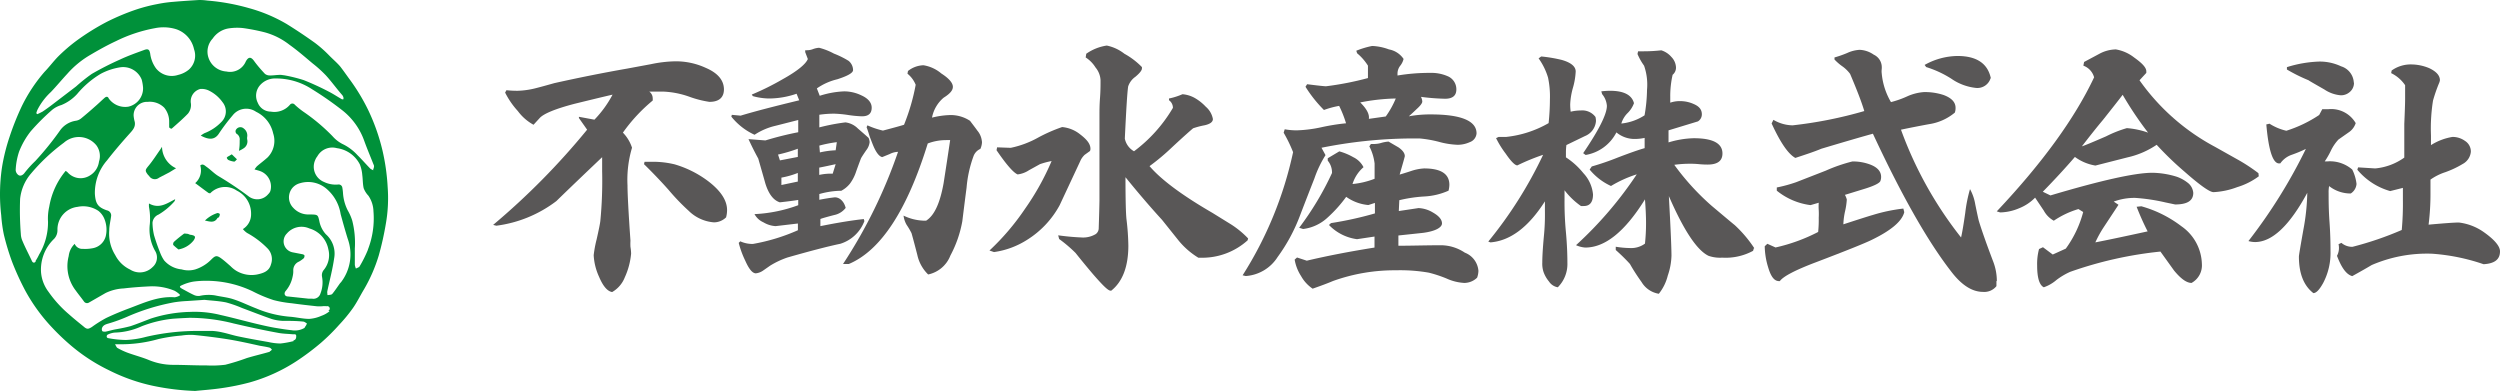
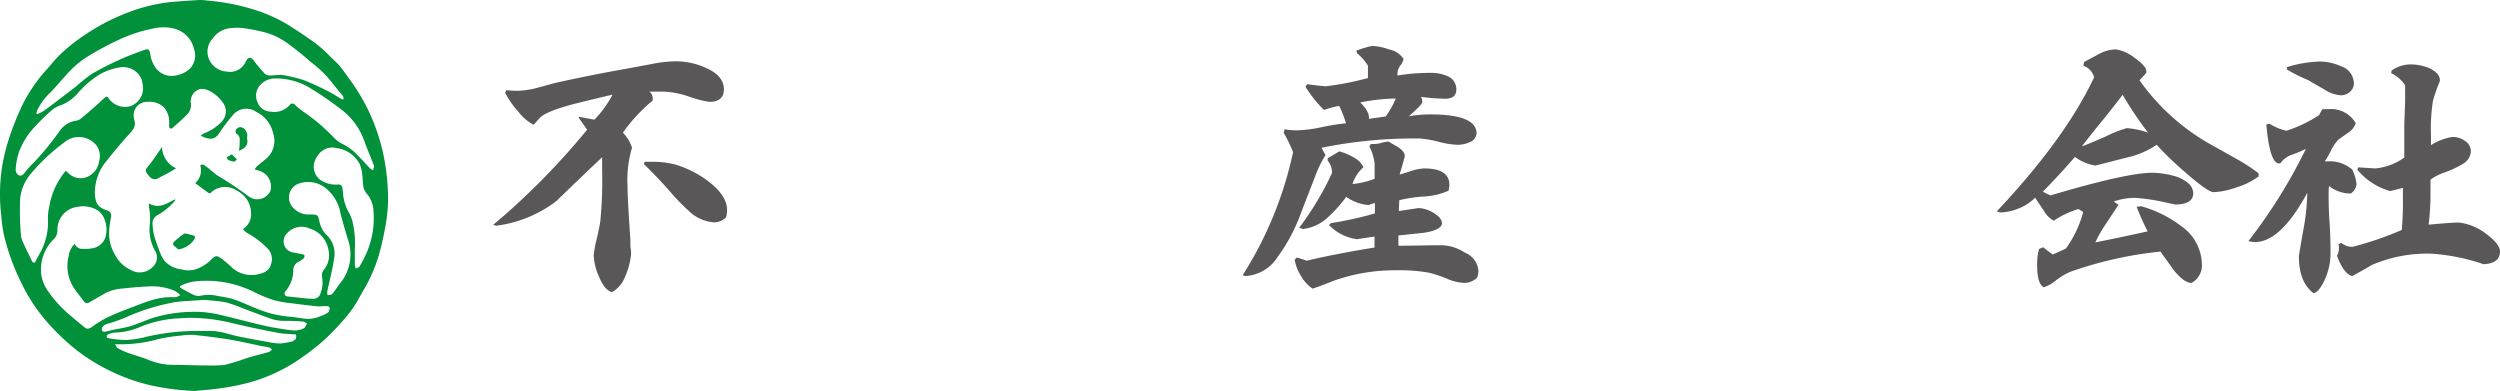
<svg xmlns="http://www.w3.org/2000/svg" viewBox="0 0 304.58 47.67">
  <defs>
    <style>.cls-1{fill:#595757;}.cls-2{fill:#00913a;}</style>
  </defs>
  <g id="レイヤー_2" data-name="レイヤー 2">
    <g id="レイヤー_1-2" data-name="レイヤー 1">
      <path class="cls-1" d="M88.2,10.87c0,1-.59,1.54-1.77,1.54A12.41,12.41,0,0,1,84,11.79a10.76,10.76,0,0,0-3.17-.63c-.45,0-1,0-1.73,0a1,1,0,0,1,.42.8,1.41,1.41,0,0,1,0,.29,20.1,20.1,0,0,0-3.63,3.91A4.69,4.69,0,0,1,77,18a13.71,13.71,0,0,0-.55,4.59q0,1.55.36,6.74a6.26,6.26,0,0,0,0,.75,5.56,5.56,0,0,1,.08.82,8.85,8.85,0,0,1-.77,2.89,3.54,3.54,0,0,1-1.54,1.79c-.58-.09-1.11-.71-1.6-1.87a7.17,7.17,0,0,1-.65-2.62,14.24,14.24,0,0,1,.36-1.93c.26-1.15.41-1.9.45-2.24a51.07,51.07,0,0,0,.22-6.06V19.15c-1.85,1.76-3.71,3.53-5.58,5.35a15.32,15.32,0,0,1-7.31,3l-.39-.1a87.2,87.2,0,0,0,11.45-11.6l-1-1.42v-.15l1.89.35a13.27,13.27,0,0,0,2.21-3.05c-1.55.36-3.1.74-4.65,1.12-2.28.6-3.68,1.17-4.2,1.7L65,15.2a5.89,5.89,0,0,1-1.91-1.67,9.91,9.91,0,0,1-1.55-2.25l.16-.29a12.73,12.73,0,0,0,1.35.07,9.92,9.92,0,0,0,2.24-.32c.75-.19,1.49-.4,2.24-.61q4.47-1,8.86-1.77l2.91-.54a15.43,15.43,0,0,1,3-.35,8.69,8.69,0,0,1,3.69.8C87.43,8.89,88.18,9.75,88.2,10.87Zm.38,14.72a3.35,3.35,0,0,1-.12.89,2.12,2.12,0,0,1-1.48.61,4.92,4.92,0,0,1-3.08-1.41,26.62,26.62,0,0,1-2.44-2.54q-1.33-1.5-3-3.14l.07-.29h.93a11.14,11.14,0,0,1,2.76.32,12.77,12.77,0,0,1,4,2C87.79,23.21,88.58,24.4,88.58,25.59Z" />
-       <path class="cls-1" d="M106.2,13.12c0,.7-.39,1.05-1.18,1.05a13.61,13.61,0,0,1-1.69-.16,13.64,13.64,0,0,0-1.68-.16,12.51,12.51,0,0,0-1.83.13v1.54a24.77,24.77,0,0,1,3.18-.61,2.58,2.58,0,0,1,1.51.74c.44.38.88.76,1.31,1.15a1.53,1.53,0,0,1,.13.51,1.94,1.94,0,0,1-.42,1c-.39.57-.6.9-.64,1s-.26.68-.58,1.57a5.16,5.16,0,0,1-.75,1.48,3.33,3.33,0,0,1-1.08.89,1.71,1.71,0,0,0-.32,0,10.31,10.31,0,0,0-2.34.39v.7c.6-.12,1.2-.22,1.8-.29s1.2.43,1.41,1.28a2.36,2.36,0,0,1-1.41.87c-1,.26-1.54.42-1.67.48v.87c2.09-.42,3.86-.71,5.29-.86l.07.25a4.59,4.59,0,0,1-2.93,2.76q-2.17.45-6.44,1.67a10.37,10.37,0,0,0-2.12,1l-.83.58a1.91,1.91,0,0,1-.9.35c-.41,0-.83-.5-1.28-1.51A11.43,11.43,0,0,1,90,29.59l.19-.19a3.55,3.55,0,0,0,1.54.32,23.51,23.51,0,0,0,5.48-1.67v-.82l-2.72.32A3.26,3.26,0,0,1,93,27.08a2.23,2.23,0,0,1-1.08-1h.13A17.7,17.7,0,0,0,97.25,25v-.64c-.49.08-1.24.18-2.24.29-.77-.24-1.36-1-1.76-2.28-.28-1-.57-2-.87-3.05-.28-.51-.7-1.3-1.19-2.37l2.06.16a38.93,38.93,0,0,1,4-1V14.62l-2.79.71a7.8,7.8,0,0,0-2.53,1.09,7.73,7.73,0,0,1-2.83-2.21l.06-.22,1.07.1q2.37-.72,7.14-1.87l-.32-.8a10.46,10.46,0,0,1-3.33.58,7.52,7.52,0,0,1-2-.29l-.13-.19a31.89,31.89,0,0,0,3.75-1.86c1.8-1,2.83-1.85,3.08-2.47l-.32-.84V6.12h.16A2,2,0,0,0,99,6a2.67,2.67,0,0,1,.79-.18,7.83,7.83,0,0,1,1.81.71,10.91,10.91,0,0,1,1.78.88,1.46,1.46,0,0,1,.55,1.13c0,.34-.65.71-1.93,1.12a7.3,7.3,0,0,0-2.48,1.11l.35.9a11.08,11.08,0,0,1,3-.54,4.9,4.9,0,0,1,2.12.51C105.77,12,106.2,12.51,106.2,13.12Zm-9,6v-1a18.48,18.48,0,0,1-2.41.71l.23.71Zm0,3V21.07a10.35,10.35,0,0,1-2,.57v.9Zm4.75-4.8a15.43,15.43,0,0,0-2.13.42l.07.83a10.31,10.31,0,0,1,1.92-.26ZM101.81,20c-.67.15-1.32.29-2,.42v.89a6.47,6.47,0,0,1,1.64-.15Zm17.83-2.76a2.15,2.15,0,0,1-.2.9,1.55,1.55,0,0,0-.84.9,14.67,14.67,0,0,0-.84,3.82c-.18,1.36-.35,2.73-.52,4.1a14.06,14.06,0,0,1-1.45,4.17,3.73,3.73,0,0,1-2.71,2.31,4.7,4.7,0,0,1-1.32-2.38c-.42-1.64-.67-2.53-.71-2.66a8.69,8.69,0,0,0-.59-1,3,3,0,0,1-.38-1.13,6.07,6.07,0,0,0,2.37.61,2.54,2.54,0,0,0,.39,0c1-.64,1.68-2.12,2.12-4.56q.41-2.62.8-5.25a4.34,4.34,0,0,0-.51,0,6.24,6.24,0,0,0-2.22.41q-3.78,12.22-9.61,14.68h-.71a60.58,60.58,0,0,0,6.7-13.66,2.33,2.33,0,0,0-1,.26l-.93.38c-.4-.09-.8-.63-1.19-1.64-.59-1.5-.24-.7-.71-2l.1-.23a9.79,9.79,0,0,0,1.89.64c1.13-.3,2-.53,2.57-.71a25.15,25.15,0,0,0,1.42-4.87,3.35,3.35,0,0,0-1-1.35l.06-.33a3.18,3.18,0,0,1,1.89-.7,4.45,4.45,0,0,1,2.17,1c1,.64,1.41,1.19,1.41,1.63s-.37.85-1.12,1.32a4.18,4.18,0,0,0-1.42,2.43,10.23,10.23,0,0,1,2.13-.31,4.27,4.27,0,0,1,2.5.7c.29.39.6.78.89,1.19a2.36,2.36,0,0,1,.56,1.37Z" />
-       <path class="cls-1" d="M132.85,18.12a.55.55,0,0,1-.06.28l-.64.46a2.3,2.3,0,0,0-.55.79L129.1,25a11.34,11.34,0,0,1-4,4.24,10.08,10.08,0,0,1-4,1.47l-.55-.19a29.61,29.61,0,0,0,4.33-5.08,31.55,31.55,0,0,0,3.24-5.82,9.91,9.91,0,0,0-1.42.38l-1.34.74a3.17,3.17,0,0,1-1.38.51c-.51-.21-1.37-1.19-2.57-2.95l.07-.35,1.66.06a11.67,11.67,0,0,0,3.36-1.26,19.16,19.16,0,0,1,2.9-1.27,4.08,4.08,0,0,1,2.21.9C132.42,17,132.85,17.54,132.85,18.12ZM152,29.28a8.25,8.25,0,0,1-5.66,2.12H146a9.47,9.47,0,0,1-2.43-2.12l-2-2.5c-1-1.09-2.53-2.82-4.45-5.19,0,2.83.05,4.56.13,5.19a29.93,29.93,0,0,1,.22,3.14c0,2.56-.71,4.4-2.08,5.49h-.1c-.3,0-1-.71-2.12-2-.73-.86-1.44-1.72-2.13-2.59a16.71,16.71,0,0,0-2-1.7l-.12-.45c.93.13,1.88.22,2.83.26a3,3,0,0,0,1.76-.42.9.9,0,0,0,.35-.71c0-.17.05-1.29.09-3.34V14c0-.54,0-1.18.07-2.12s.06-1.67.06-2.13a2.62,2.62,0,0,0-.61-1.53A3.87,3.87,0,0,0,132.27,7l.07-.45a5.84,5.84,0,0,1,2.5-1,5.16,5.16,0,0,1,2.15,1,9.09,9.09,0,0,1,2.13,1.62.6.6,0,0,1,0,.19c0,.21-.27.56-.8,1a2.33,2.33,0,0,0-.87,1.16c-.11.66-.24,2.79-.41,6.37a2.29,2.29,0,0,0,1.12,1.54,17.9,17.9,0,0,0,4.74-5.29,1.14,1.14,0,0,0-.48-.93V12a8,8,0,0,0,1.64-.52,3.63,3.63,0,0,1,1.47.44A5.7,5.7,0,0,1,146.9,13a2.58,2.58,0,0,1,.87,1.5c0,.36-.34.61-1,.76a9.75,9.75,0,0,0-1.41.37c-.08.06-1,.85-2.65,2.39a26.74,26.74,0,0,1-2.66,2.22q2.13,2.49,7.67,5.7L150,27.35a11.16,11.16,0,0,1,2.06,1.7Z" />
      <path class="cls-1" d="M179.89,16.26a1.23,1.23,0,0,1-.83,1.06,3.57,3.57,0,0,1-1.47.32,9.77,9.77,0,0,1-2.28-.36,14.33,14.33,0,0,0-2.34-.41h-1.32A57.39,57.39,0,0,0,161,18l.49.9a13.61,13.61,0,0,0-1.35,2.83c-.62,1.58-1.22,3.12-1.8,4.64a21.2,21.2,0,0,1-2.69,4.95,5,5,0,0,1-3.88,2.31l-.38-.09a45.86,45.86,0,0,0,6.15-15,17.27,17.27,0,0,0-1.15-2.37l.13-.42a8,8,0,0,0,1.47.13,16.1,16.1,0,0,0,3-.38,26,26,0,0,1,3-.48,13.36,13.36,0,0,0-.84-2.12,10.76,10.76,0,0,0-1.85.5,15.82,15.82,0,0,1-2.25-2.83l.2-.31c1.32.17,2.12.25,2.3.25a36.81,36.81,0,0,0,5.11-1V8a6.35,6.35,0,0,0-1.32-1.51l-.1-.31a10.73,10.73,0,0,1,1.93-.58,6.57,6.57,0,0,1,2.05.42A2.74,2.74,0,0,1,171,7.18a2.09,2.09,0,0,1-.4.82,1.56,1.56,0,0,0-.34,1V9.2a23.49,23.49,0,0,1,4-.32,4.94,4.94,0,0,1,2.08.39,1.72,1.72,0,0,1,1.09,1.63c0,.75-.46,1.13-1.37,1.13a26.08,26.08,0,0,1-2.94-.23,1.43,1.43,0,0,1,.16.57c0,.2-.23.51-.71.94-.3.29-.61.58-.93.86a14.3,14.3,0,0,1,2.69-.23C178,13.94,179.9,14.72,179.89,16.26ZM180.12,33a2.66,2.66,0,0,1-.16.83,2.26,2.26,0,0,1-1.57.64,6,6,0,0,1-2.18-.55,15.61,15.61,0,0,0-2.13-.7,20.2,20.2,0,0,0-4-.29,22.17,22.17,0,0,0-7.69,1.31c-.56.24-1.38.55-2.47.93a4.52,4.52,0,0,1-1.41-1.54,5.34,5.34,0,0,1-.78-2l.29-.26,1.19.39c2.36-.56,5.11-1.1,8.25-1.6V28.82l-2.13.32a5.79,5.79,0,0,1-3.42-1.73l.25-.23A43.06,43.06,0,0,0,167.51,26V24.72l-.8.26a5.48,5.48,0,0,1-2.7-1,16.22,16.22,0,0,1-2.25,2.51,5.34,5.34,0,0,1-3,1.41l-.48-.15a36.25,36.25,0,0,0,4-6.67,2.24,2.24,0,0,0-.52-1.51l0-.29,1.41-.84a7.27,7.27,0,0,1,1.7.71,2.69,2.69,0,0,1,1.25,1.22,4.43,4.43,0,0,0-1.34,2.05,10,10,0,0,0,2.69-.64l0-1.86a6.12,6.12,0,0,0-.64-2.09l.19-.29h.23a3.15,3.15,0,0,0,1-.12,4.14,4.14,0,0,1,.92-.17l1.22.71c.51.36.76.71.76,1.06,0,.07-.21.81-.63,2.25.17-.05.66-.19,1.47-.46a5.94,5.94,0,0,1,1.51-.29c2.05,0,3.08.66,3.08,2a3.38,3.38,0,0,1-.1.71,8.29,8.29,0,0,1-3,.71,17.07,17.07,0,0,0-3,.45l-.06,1.32,2.4-.36a3.68,3.68,0,0,1,1.77.55c.7.4,1.09.84,1.09,1.32s-.77.95-2.31,1.15l-3,.32v1.25c1.57,0,3.33-.06,5.3-.06a5.28,5.28,0,0,1,2.79.9A2.59,2.59,0,0,1,180.12,33ZM170.05,12a24.22,24.22,0,0,0-4.33.48c.79.78,1.14,1.45,1.05,2l2.06-.29A10.85,10.85,0,0,0,170.05,12Z" />
-       <path class="cls-1" d="M194.44,14.75a2.14,2.14,0,0,1-1.35,1.83l-2.25,1.09a6.58,6.58,0,0,0-.06.9v.6a9.11,9.11,0,0,1,2.13,1.93,4.36,4.36,0,0,1,1.17,2.59c0,.92-.37,1.41-1.12,1.41a2.07,2.07,0,0,1-.35,0,9,9,0,0,1-2-1.92V24.3a38.57,38.57,0,0,0,.16,3.88c.16,1.69.19,3.05.19,3.88A4,4,0,0,1,189.79,35a1.59,1.59,0,0,1-1.07-.7,3.79,3.79,0,0,1-.67-1.17A3.2,3.2,0,0,1,187.9,32c0-.71.06-1.74.19-3.17a26.63,26.63,0,0,0,.13-3.15V24.53q-3,4.71-6.64,5l-.26-.1A51.18,51.18,0,0,0,188,18.86a25.9,25.9,0,0,0-3.14,1.29c-.28,0-.76-.47-1.41-1.42a11.59,11.59,0,0,1-1.18-1.9l.31-.15h.94A13.11,13.11,0,0,0,188.67,15a28.57,28.57,0,0,0,.16-2.92,11.05,11.05,0,0,0-.23-2.63,7.85,7.85,0,0,0-1.15-2.34l.32-.23a17.63,17.63,0,0,1,2.5.42c1.13.32,1.7.8,1.7,1.41a8.54,8.54,0,0,1-.34,2,8.69,8.69,0,0,0-.33,2,6.8,6.8,0,0,0,.06.9,5,5,0,0,1,1.22-.15,2,2,0,0,1,1.8.79A2.15,2.15,0,0,1,194.44,14.75Zm19.24,15.49-.1.32a7,7,0,0,1-3.75.83,4.3,4.3,0,0,1-1.67-.22q-2.11-1-4.84-7.28.31,5.61.32,7.24a8,8,0,0,1-.45,2.44,5.77,5.77,0,0,1-1.09,2.22A3,3,0,0,1,200,34.37c-.5-.7-1-1.46-1.42-2.21-.36-.4-.94-1-1.73-1.7v-.4a11.52,11.52,0,0,0,1.76.16,2.82,2.82,0,0,0,1.8-.54,23.26,23.26,0,0,0,.13-2.5c0-.88-.05-1.84-.13-2.89q-3.65,5.88-7.28,5.87a3.31,3.31,0,0,1-1.12-.29,46.52,46.52,0,0,0,7.4-8.63,14.55,14.55,0,0,0-3.14,1.42,7.26,7.26,0,0,1-2.6-2l.26-.38a32.64,32.64,0,0,0,3.2-1.1c1.47-.56,2.55-.94,3.24-1.13V16.8a5.65,5.65,0,0,1-1.16.13,3.45,3.45,0,0,1-2.28-.8,5.17,5.17,0,0,1-3.75,2.75l-.3-.22c1.92-2.83,2.89-4.75,2.89-5.77a2.49,2.49,0,0,0-.58-1.42l-.1-.34a9.43,9.43,0,0,1,1.06-.07c1.69,0,2.66.51,2.92,1.51a3.23,3.23,0,0,1-.78,1.21,3,3,0,0,0-.76,1.27,6.36,6.36,0,0,0,2.83-1,19.15,19.15,0,0,0,.3-3.11A7,7,0,0,0,200.3,8a7.09,7.09,0,0,1-.8-1.42l.07-.33h.7a19,19,0,0,0,2.13-.12,2.68,2.68,0,0,1,1.23.81,1.93,1.93,0,0,1,.56,1.3,1.12,1.12,0,0,1-.41.87,11.61,11.61,0,0,0-.29,2.69v.71a3.47,3.47,0,0,1,1.15-.19,4,4,0,0,1,1.7.35c.71.3,1,.71,1,1.26a1,1,0,0,1-.48.86l-3.58,1.09v1.47a11.4,11.4,0,0,1,3.07-.51c2.33,0,3.5.62,3.5,1.86q0,1.35-1.8,1.35A10.4,10.4,0,0,1,207,20a10.1,10.1,0,0,0-1.09-.05,13.8,13.8,0,0,0-1.93.13,30.21,30.21,0,0,0,4.56,5c1.82,1.53,2.75,2.31,2.79,2.33a15.12,15.12,0,0,1,2.4,2.83Z" />
-       <path class="cls-1" d="M232,25.85q-.41,1.66-4,3.39c-.79.39-3,1.28-6.73,2.7q-3.81,1.44-4.43,2.31h-.09c-.58,0-1-.53-1.35-1.74A9.13,9.13,0,0,1,215,30l.32-.3,1,.45a21.38,21.38,0,0,0,5.19-1.89,14.22,14.22,0,0,0,.07-1.73,8.87,8.87,0,0,0,0-.93,6.55,6.55,0,0,1,0-.9l-1,.29a8.16,8.16,0,0,1-4.11-1.76v-.39a17.36,17.36,0,0,0,2.35-.64l3.62-1.41a19.7,19.7,0,0,1,3.24-1.12,6,6,0,0,1,2.18.38c.88.34,1.32.84,1.32,1.51a1.34,1.34,0,0,1-.1.52c-.15.27-.82.59-2,.95l-2.31.71a2.35,2.35,0,0,1,.23.57,8.54,8.54,0,0,1-.21,1.42,8.55,8.55,0,0,0-.21,1.6c1.69-.55,2.9-.94,3.62-1.15a20.34,20.34,0,0,1,3.69-.77Zm11.23,8.37v.64a1.88,1.88,0,0,1-1.64.7q-2,0-3.91-2.53-4.29-5.54-9.5-16.74c-1.41.39-3.51,1-6.28,1.83-.88.37-1.93.71-3.17,1.12q-1.29-.7-2.89-4.2l.22-.44a4.73,4.73,0,0,0,2.34.67,51.28,51.28,0,0,0,8.73-1.74Q226.68,12,225.4,9a4.22,4.22,0,0,0-.9-.89,6.09,6.09,0,0,1-1-.86V7a13.35,13.35,0,0,0,1.54-.54,4.17,4.17,0,0,1,1.54-.39,3.25,3.25,0,0,1,1.7.59A1.68,1.68,0,0,1,229.25,8a2.17,2.17,0,0,1,0,.46,2,2,0,0,0,0,.44,8.37,8.37,0,0,0,1.13,3.54,11.79,11.79,0,0,0,2-.71,6,6,0,0,1,2-.51,7.27,7.27,0,0,1,2.4.35c1,.37,1.47.89,1.47,1.57a1.64,1.64,0,0,1-.09.58A6.37,6.37,0,0,1,235,15.13c-1.13.21-2.27.43-3.4.67a47,47,0,0,0,7.32,13.13c.13-.54.3-1.53.51-3a17.82,17.82,0,0,1,.58-2.89,5.87,5.87,0,0,1,.64,1.86c.26,1.27.41,1.95.45,2.06.33,1.08.91,2.74,1.77,5a6.64,6.64,0,0,1,.41,2.3Zm-.71-24.7a1.68,1.68,0,0,1-1.8,1.19,6.44,6.44,0,0,1-3-1.13,12.62,12.62,0,0,0-3.05-1.41l-.19-.26a8.39,8.39,0,0,1,4-1.09c2.32,0,3.69.9,4.07,2.72Z" />
      <path class="cls-1" d="M275.19,21.48a8.56,8.56,0,0,1-2.63,1.32,9.44,9.44,0,0,1-2.88.61c-.47,0-1.65-.84-3.54-2.5a38.75,38.75,0,0,1-3.39-3.27,10.32,10.32,0,0,1-3.54,1.53l-3.92,1a5.77,5.77,0,0,1-2.5-1.05q-1.72,2-3.91,4.24l.93.45q9.27-2.76,12.41-2.76a10.39,10.39,0,0,1,3,.49,4.56,4.56,0,0,1,1.28.7,1.72,1.72,0,0,1,.71,1.26c0,.94-.71,1.41-2.21,1.41l-1.19-.25a22.86,22.86,0,0,0-3.68-.55,7.24,7.24,0,0,0-2.61.45l.58.39-1.82,2.76a13.79,13.79,0,0,0-1,1.82c1.74-.34,3.85-.79,6.37-1.34a32.06,32.06,0,0,1-1.34-3l.57-.06a14.42,14.42,0,0,1,4.88,2.43,5.78,5.78,0,0,1,2.5,4.59A2.44,2.44,0,0,1,267,34.47c-.6,0-1.31-.51-2.13-1.51l-1.66-2.31a47.31,47.31,0,0,0-11,2.47,8.42,8.42,0,0,0-1.68,1A4.68,4.68,0,0,1,249,35c-.54-.27-.81-1.16-.81-2.66a7,7,0,0,1,.23-2l.48-.22,1.19.89,1.59-.72a13.37,13.37,0,0,0,2.12-4.46l-.58-.36a10.72,10.72,0,0,0-3,1.42A3.07,3.07,0,0,1,249,25.66l-1.06-1.58A5.58,5.58,0,0,1,246,25.37a6.16,6.16,0,0,1-2.32.51l-.41-.13q8.32-8.82,11.86-16.33A2.1,2.1,0,0,0,253.82,8l.09-.45,1.87-1a4.36,4.36,0,0,1,2-.53A4.93,4.93,0,0,1,260,7c1,.71,1.51,1.25,1.49,1.72v.16l-.83.9a26.5,26.5,0,0,0,9.2,8.11l2.69,1.51a21.11,21.11,0,0,1,2.6,1.7Zm-13.44-5.26a42.82,42.82,0,0,1-3.14-4.67c-.53.7-1.34,1.72-2.41,3.07-.59.7-1.45,1.77-2.56,3.21.36-.11,1.34-.52,2.95-1.22a14.32,14.32,0,0,1,2.53-1,10,10,0,0,1,2.64.57Z" />
      <path class="cls-1" d="M287.1,22.41a1.51,1.51,0,0,1-.7,1.16h-.19a4.21,4.21,0,0,1-2.45-.9,4.1,4.1,0,0,0-.06.86c0,.8,0,2,.11,3.54s.12,2.75.12,3.54a7.83,7.83,0,0,1-.9,3.88c-.45.81-.84,1.22-1.19,1.22-1.18-.92-1.76-2.4-1.76-4.46q0-.2.54-3.24a26.36,26.36,0,0,0,.48-4.52q-3.24,6-6.37,6a3.1,3.1,0,0,1-.8-.12,64,64,0,0,0,7-11.23,15.66,15.66,0,0,1-1.7.71,2.83,2.83,0,0,0-1.42,1.06h-.1c-.78.06-1.32-1.52-1.6-4.75l.39-.09a6.52,6.52,0,0,0,2.05.86,15.75,15.75,0,0,0,4-1.92l.38-.71h.77A3.45,3.45,0,0,1,287,15a2.16,2.16,0,0,1-.89,1.15L284.9,17a5.36,5.36,0,0,0-.9,1.31,10,10,0,0,1-.77,1.35h.35a4.15,4.15,0,0,1,3,1A5.25,5.25,0,0,1,287.1,22.41Zm-.31-12.34a1.43,1.43,0,0,1-.47,1.1,1.62,1.62,0,0,1-1.14.44,4.2,4.2,0,0,1-2-.71c-1.24-.71-1.88-1.07-1.92-1.12a20.26,20.26,0,0,1-2.64-1.31l0-.29a14.67,14.67,0,0,1,3.94-.68,6.1,6.1,0,0,1,2.66.58,2.19,2.19,0,0,1,1.55,2Zm17.79,20.55c0,1-.67,1.49-2,1.57a24.52,24.52,0,0,0-6.28-1.28,17,17,0,0,0-7.35,1.38q-.8.48-2.37,1.35c-.71-.19-1.3-1-1.86-2.47a2.06,2.06,0,0,0,.19-1.42l.35-.16a2,2,0,0,0,1.35.48,39.84,39.84,0,0,0,6-2.05,35.58,35.58,0,0,0,.14-3.72V22.89l-1.55.39a8.06,8.06,0,0,1-4-2.6l.09-.29,2.09.13a7.22,7.22,0,0,0,3.54-1.32V15.1c.06-1.41.1-2.46.1-3.07V10.38a4.32,4.32,0,0,0-1.7-1.47l.06-.32a4,4,0,0,1,2.44-.74,5.81,5.81,0,0,1,2.13.45c.87.41,1.31.9,1.31,1.48a1.51,1.51,0,0,1-.13.41,18.93,18.93,0,0,0-.71,2.06,21.48,21.48,0,0,0-.25,4.24v1.19a7,7,0,0,1,2.63-1,2.6,2.6,0,0,1,1.52.49,1.53,1.53,0,0,1,.71,1.31,1.88,1.88,0,0,1-1,1.5,11.69,11.69,0,0,1-2.12,1,6.75,6.75,0,0,0-1.8.9c0,.55,0,1.08,0,1.57a30.21,30.21,0,0,1-.23,3.92c1.9-.17,3.13-.26,3.69-.26a6.61,6.61,0,0,1,3.05,1.18C303.91,29.2,304.58,30,304.58,30.62Z" />
      <path class="cls-2" d="M47.23,22.79a25.65,25.65,0,0,0-.63-4.45,24.49,24.49,0,0,0-1.73-4.91,24.06,24.06,0,0,0-2.36-3.88c-.34-.47-.67-.94-1-1.37s-1-1-1.5-1.52a14.76,14.76,0,0,0-1.63-1.43c-1.13-.81-2.28-1.58-3.46-2.31A18.89,18.89,0,0,0,30.37,1,26.07,26.07,0,0,0,25.26.07a6.86,6.86,0,0,0-1-.07c-1,.06-2.08.13-3.11.22a16,16,0,0,0-1.95.27,20.12,20.12,0,0,0-2.54.65A27.71,27.71,0,0,0,13,2.67,29.16,29.16,0,0,0,9.39,4.91a20.54,20.54,0,0,0-2.33,2C6.48,7.51,6,8.16,5.42,8.76a19.22,19.22,0,0,0-2.76,4.17,33,33,0,0,0-1.52,3.82,23.25,23.25,0,0,0-.89,3.59A22.39,22.39,0,0,0,0,23.71a21.3,21.3,0,0,0,.15,2.52,16.81,16.81,0,0,0,.32,2.35,29.18,29.18,0,0,0,1,3.31,32.7,32.7,0,0,0,1.63,3.56,21.55,21.55,0,0,0,3.27,4.48A27.84,27.84,0,0,0,8.65,42.1a21.77,21.77,0,0,0,4.61,3A22.23,22.23,0,0,0,18.62,47a29.82,29.82,0,0,0,5.16.63c.85-.09,2.06-.17,3.27-.35a29.5,29.5,0,0,0,3.34-.68,20.66,20.66,0,0,0,5.72-2.59,30.21,30.21,0,0,0,3-2.25,24,24,0,0,0,2.21-2.19A18.72,18.72,0,0,0,43,37.53c.51-.73.9-1.54,1.36-2.3a19.05,19.05,0,0,0,1.78-4.09A35.74,35.74,0,0,0,47,27.31,18,18,0,0,0,47.23,22.79ZM25.91,4.7A2.9,2.9,0,0,1,27.8,3.47a6.85,6.85,0,0,1,1.81-.05,23.86,23.86,0,0,1,2.65.52,8.49,8.49,0,0,1,3,1.51c1,.71,1.89,1.49,2.82,2.27a15.13,15.13,0,0,1,1.63,1.47c.7.77,1.32,1.64,2,2.41a.91.91,0,0,1,.13.26.88.88,0,0,1,0,.23.31.31,0,0,1-.19,0c-.55-.31-1.08-.67-1.64-.95A31.66,31.66,0,0,0,37,9.76a18.45,18.45,0,0,0-2.33-.58l-.45-.06c-.54,0-1,.09-1.38.07A.92.92,0,0,1,32.28,9c-.47-.5-.91-1-1.33-1.58s-.72-.44-1,.06a2.08,2.08,0,0,1-2.37,1.23A2.45,2.45,0,0,1,25.39,7,2.32,2.32,0,0,1,25.91,4.7ZM24.4,10.84a2,2,0,0,1,1.08.21,4.46,4.46,0,0,1,1.64,1.41A1.78,1.78,0,0,1,27,14.83a5.62,5.62,0,0,1-2.1,1.4,4.17,4.17,0,0,0-.44.29c.91.49,1.64.58,2.18-.2a23.41,23.41,0,0,1,1.7-2.26,2.1,2.1,0,0,1,2.86-.44,3.82,3.82,0,0,1,2.08,2.63,2.87,2.87,0,0,1-.68,2.93c-.42.38-.87.71-1.3,1.08a3.8,3.8,0,0,0-.29.38c.29.09.52.14.75.23a2,2,0,0,1,1.18,2.4,1,1,0,0,1-.25.37,1.73,1.73,0,0,1-2.44.25h0a41.37,41.37,0,0,0-3.58-2.4c-.54-.31-1-.81-1.5-1.16-.22-.15-.45-.44-.77-.17a2.07,2.07,0,0,1-.62,2.15c.55.4,1.09.82,1.64,1.21.05,0,.19.07.22,0a2.52,2.52,0,0,1,3.22-.29,3.1,3.1,0,0,1,1.73,2.84,2.1,2.1,0,0,1-1,1.84,2.52,2.52,0,0,0,.51.47,10.49,10.49,0,0,1,2.45,1.84,1.87,1.87,0,0,1,.46,2c-.22.82-.92,1.06-1.68,1.22A3.61,3.61,0,0,1,28.8,33a3.73,3.73,0,0,1-.72-.58c-.37-.32-.72-.64-1.1-.92-.56-.41-.74-.38-1.23.11a4.79,4.79,0,0,1-1.95,1.21,3,3,0,0,1-1.68,0A3.23,3.23,0,0,1,20,31.73a4.49,4.49,0,0,1-.51-1c-.27-.67-.51-1.36-.72-2.06a7.12,7.12,0,0,1-.19-1.53,1.18,1.18,0,0,1,.74-1,8,8,0,0,0,1.9-1.57.53.53,0,0,0,.12-.3c-1,.51-1.95,1.22-3.19.52a2.94,2.94,0,0,0,0,.42,7.54,7.54,0,0,1,.1,2.12,5.34,5.34,0,0,0,.63,3.21,1.54,1.54,0,0,1-.29,2,2.19,2.19,0,0,1-2.74.3,3.91,3.91,0,0,1-1.81-1.76,4.93,4.93,0,0,1-.73-3c0-.58.15-1.14.22-1.7a.63.63,0,0,0-.5-.75h0c-1.09-.37-1.39-.81-1.47-2a6,6,0,0,1,1.48-4.09c.86-1.11,1.78-2.18,2.72-3.23.39-.43.77-.82.66-1.45a3.91,3.91,0,0,1-.14-.76A1.63,1.63,0,0,1,18,12.41a2.48,2.48,0,0,1,2,.7,2.65,2.65,0,0,1,.61,1.64v.76a.4.4,0,0,0,.3.17c.68-.6,1.38-1.2,2-1.85a1.66,1.66,0,0,0,.33-1.34A1.56,1.56,0,0,1,24.4,10.84ZM4.56,13.38A7.72,7.72,0,0,1,6.2,11.21c.68-.71,1.32-1.49,2-2.22A11.28,11.28,0,0,1,11,6.69C12,6.1,13.07,5.5,14.15,5a18,18,0,0,1,4.74-1.57,5.25,5.25,0,0,1,2.55.12A3.29,3.29,0,0,1,23.64,6,2.29,2.29,0,0,1,23,8.49a3.21,3.21,0,0,1-1.31.64A2.45,2.45,0,0,1,19,8.32a3.88,3.88,0,0,1-.7-1.78c-.09-.51-.25-.63-.74-.45-1,.37-2,.72-2.93,1.16A36.61,36.61,0,0,0,11.19,9a20.12,20.12,0,0,0-1.92,1.53L6.82,12.4c-.53.41-1.07.82-1.64,1.2-.21.11-.42.22-.64.31l-.12-.12A3.31,3.31,0,0,1,4.56,13.38ZM1.91,20.74a8.26,8.26,0,0,1,.41-2.25A9.67,9.67,0,0,1,3.74,16a27,27,0,0,1,2.62-2.62,3.19,3.19,0,0,1,1.11-.58A5.33,5.33,0,0,0,9.4,11.45,11.21,11.21,0,0,1,12.26,9a7.42,7.42,0,0,1,2.46-.81,2.44,2.44,0,0,1,2.54,1.5,5.12,5.12,0,0,1,.17,1A2.29,2.29,0,0,1,15.62,13a2.47,2.47,0,0,1-2.37-1c-.12-.29-.33-.24-.53-.06-.37.33-.73.68-1.1,1-.57.51-1.14,1-1.74,1.49a1.33,1.33,0,0,1-.63.28,2.89,2.89,0,0,0-1.89,1.12A36.55,36.55,0,0,1,4.3,19.62a13,13,0,0,0-1.36,1.51c-.2.23-.47.35-.69.2a.8.8,0,0,1-.34-.62ZM4.36,31.85c-.14.19-.34.22-.47-.05-.38-.82-.82-1.64-1.16-2.46a2.23,2.23,0,0,1-.19-.81,36.62,36.62,0,0,1-.09-4.3,5.63,5.63,0,0,1,1.34-3.1,23.38,23.38,0,0,1,4-3.75,2.75,2.75,0,0,1,3.87.23l.07.08a2.19,2.19,0,0,1,.33,2A2.3,2.3,0,0,1,11,21.35,2.11,2.11,0,0,1,8.24,21,1.24,1.24,0,0,0,8,20.82,9.18,9.18,0,0,0,6,25.18,6.43,6.43,0,0,0,5.85,27a7.61,7.61,0,0,1-1.08,4,6.41,6.41,0,0,1-.45.81Zm5.91,8c-.63-.51-1.24-1-1.87-1.56a14.42,14.42,0,0,1-2.49-2.74A4.55,4.55,0,0,1,5,33.18,5.18,5.18,0,0,1,6.6,29.09,1.52,1.52,0,0,0,7,28a2.77,2.77,0,0,1,2.46-2.8A3.33,3.33,0,0,1,12,25.7a2.4,2.4,0,0,1,.75,1.05,3.47,3.47,0,0,1,.14,2,2,2,0,0,1-1.59,1.49,4.85,4.85,0,0,1-1.2.08,1,1,0,0,1-1-.61,2.43,2.43,0,0,0-.73,1.49,4.86,4.86,0,0,0,.86,4.2c.32.45.68.88,1,1.33a.45.45,0,0,0,.63.12l0,0,2-1.15a5.64,5.64,0,0,1,2.21-.56c1-.12,2.09-.2,3.14-.25a7,7,0,0,1,3.07.54,3.18,3.18,0,0,1,.63.46V36a1.69,1.69,0,0,1-.63.22c-1.95-.15-3.67.64-5.42,1.3-1,.37-2,.78-2.94,1.23a14.79,14.79,0,0,0-1.73,1.09c-.44.27-.59.3-1-.05Zm22.62,3c-.93.27-1.88.49-2.81.77a26.5,26.5,0,0,1-2.64.82,13.3,13.3,0,0,1-2.27.08h-.23c-1.3,0-2.6-.07-3.9-.07a7.8,7.8,0,0,1-2.86-.57c-.81-.34-1.73-.58-2.59-.89a8.6,8.6,0,0,1-1.27-.59c-.12-.06-.18-.26-.31-.46h.45a16.57,16.57,0,0,0,4.8-.62,19.76,19.76,0,0,1,2.86-.44,7,7,0,0,1,1.51-.07c1.31.13,2.61.29,3.91.49s2.75.52,4.09.82c.4.07.82.13,1.2.23a.48.48,0,0,1,.23.17l.07.07-.07.08a.49.49,0,0,1-.21.14Zm2.9-1.3a11.14,11.14,0,0,1-1.63.3,7.2,7.2,0,0,1-1.46-.18c-1.21-.21-2.45-.43-3.64-.68-.64-.13-1.27-.34-1.91-.48a7.43,7.43,0,0,0-1.24-.19H23.67a27.74,27.74,0,0,0-5.88.72,11.26,11.26,0,0,1-2.45.38,12.33,12.33,0,0,1-2.19-.23A.2.2,0,0,1,13,41a.26.26,0,0,1,.1-.22,2.43,2.43,0,0,1,.87-.26,8.41,8.41,0,0,0,3.27-.76,14.47,14.47,0,0,1,3.84-.93c.68-.05,1.36-.08,2-.11a21.77,21.77,0,0,1,5.39.69c1.81.42,3.63.82,5.45,1.15.58.11,1.18.11,1.78.17.17,0,.39-.06.39.22s-.07.47-.36.53Zm1.36-1.63a2.34,2.34,0,0,1-1.63.31c-.67-.07-1.34-.18-2-.29s-1.53-.31-2.29-.49c-1.46-.35-2.91-.75-4.38-1.08A12.94,12.94,0,0,0,23.14,38a16.6,16.6,0,0,0-4.79.82c-.82.31-1.64.65-2.46.92-.57.15-1.15.27-1.73.37s-.88.22-1.33.3c-.12,0-.33,0-.38-.09a.49.49,0,0,1,0-.41c.16-.33.48-.41.82-.51a19,19,0,0,0,2.22-.81,25.66,25.66,0,0,1,5.73-1.76,14.74,14.74,0,0,1,1.63-.16l2.07-.14c.7.09,1.64.12,2.61.31a14.5,14.5,0,0,1,1.95.68c1.2.45,2.4.92,3.61,1.34a5.3,5.3,0,0,0,1.31.23c.82,0,1.69,0,2.53.09.16,0,.3.14.46.22a1.11,1.11,0,0,1-.28.48Zm3-2a3.31,3.31,0,0,1-1,.56,4.36,4.36,0,0,1-1.47.37c-.81,0-1.63-.22-2.45-.27a13.25,13.25,0,0,1-4-1c-.94-.36-1.85-.82-2.82-1.13-.7-.23-1.47-.3-2.2-.46a5,5,0,0,0-1.89.06,1.26,1.26,0,0,1-.69-.11c-.48-.22-.95-.49-1.41-.74s-.33-.34,0-.48a5.54,5.54,0,0,1,1.33-.41,10.85,10.85,0,0,1,1.4-.1,13.05,13.05,0,0,1,5.83,1.28,16.76,16.76,0,0,0,2.55,1.07,14.07,14.07,0,0,0,2.23.39c1,.14,2,.25,3,.36a4.21,4.21,0,0,0,.71,0,2.26,2.26,0,0,1,.52,0,.3.3,0,0,1,.21.56Zm-.91-4.16a3.68,3.68,0,0,1-.2,2,.89.89,0,0,1-1,.63h-.42v0l-2.53-.27c-.42,0-.55-.39-.26-.7a3.87,3.87,0,0,0,.82-1.72,2.63,2.63,0,0,0,.08-.74,1.13,1.13,0,0,1,.7-1.09,3.81,3.81,0,0,0,.58-.41.45.45,0,0,0,.08-.34c0-.06-.16-.13-.26-.15l-1.19-.23a1.36,1.36,0,0,1-1.06-1.6,1.34,1.34,0,0,1,.37-.69,2.35,2.35,0,0,1,2.74-.62A3.28,3.28,0,0,1,40,30.36a2.83,2.83,0,0,1-.58,2.56A1,1,0,0,0,39.24,33.74Zm2.24.68c-.34.46-.64.94-1,1.37-.1.11-.32.11-.51.14h-.08v-.14a.86.86,0,0,1,0-.39c.28-1.31.63-2.62.82-3.95a3.13,3.13,0,0,0-1-2.92,3.3,3.3,0,0,1-.81-1.64c-.18-.78-.18-.78-1.3-.78a2.47,2.47,0,0,1-1.87-.81,1.8,1.8,0,0,1,0-2.54,1.86,1.86,0,0,1,.82-.46,3.45,3.45,0,0,1,3.32.76,5.06,5.06,0,0,1,1.63,3c.27,1,.55,2,.86,3a5.57,5.57,0,0,1-.85,5.35Zm3.34-4a15.23,15.23,0,0,1-1,2c-.07.14-.3.19-.46.28a2.23,2.23,0,0,1-.13-.44v-2a11,11,0,0,0-.31-3.38,5.87,5.87,0,0,0-.55-1.26,5.44,5.44,0,0,1-.58-2.09,6.06,6.06,0,0,0-.09-.73.45.45,0,0,0-.51-.34,3.25,3.25,0,0,1-1.71-.31,2,2,0,0,1-1.08-2.67,1.7,1.7,0,0,1,.26-.45,2.09,2.09,0,0,1,2.38-1,3.68,3.68,0,0,1,2.81,2,4.53,4.53,0,0,1,.29,1.3c.07.52.05,1.08.17,1.59a2.75,2.75,0,0,0,.57.9,3.5,3.5,0,0,1,.62,1.91,10.45,10.45,0,0,1-.68,4.66Zm.66-9.69a2,2,0,0,1-.37-.21c-.52-.53-1-1.09-1.56-1.64a5.94,5.94,0,0,0-1.85-1.37,4.1,4.1,0,0,1-1.2-.95,23.15,23.15,0,0,0-3.58-3c-.36-.26-.7-.53-1-.82a.38.38,0,0,0-.55-.05l-.09.1A2.48,2.48,0,0,1,33,13.6a1.72,1.72,0,0,1-1.59-1.07,1.93,1.93,0,0,1,.27-2.15,2.45,2.45,0,0,1,1.93-.82A8,8,0,0,1,38,10.86a40.39,40.39,0,0,1,3.77,2.63,8.23,8.23,0,0,1,2.61,3.68c.36,1,.75,1.9,1.12,2.85a.58.58,0,0,1,.07.21c0,.21-.08.32-.11.47Z" />
      <path class="cls-2" d="M19.74,17.88l-.21.33c-.48.68-.92,1.38-1.44,2-.4.49-.45.58-.07,1.08l.16.17a.82.82,0,0,0,1.13.24l.07-.05L20.63,21l.82-.5A2.92,2.92,0,0,1,19.74,17.88Z" />
-       <path class="cls-2" d="M22.8,28.48c-.13,0-.31-.06-.4,0-.41.31-.82.63-1.22,1a.43.43,0,0,0-.07.37,8.14,8.14,0,0,0,.63.54,3,3,0,0,0,1.85-1.1c.29-.44.21-.58-.32-.68C23.11,28.62,23,28.5,22.8,28.48Z" />
+       <path class="cls-2" d="M22.8,28.48c-.13,0-.31-.06-.4,0-.41.31-.82.63-1.22,1a.43.43,0,0,0-.07.37,8.14,8.14,0,0,0,.63.54,3,3,0,0,0,1.85-1.1c.29-.44.21-.58-.32-.68C23.11,28.62,23,28.5,22.8,28.48" />
      <path class="cls-2" d="M28.81,16.29a.79.79,0,0,1,.39.81c0,.39,0,.77-.09,1.28a3.5,3.5,0,0,0,.54-.29A1,1,0,0,0,30.12,17a1,1,0,0,1,0-.35,1.06,1.06,0,0,0-.43-1,.61.61,0,0,0-.87.06.48.48,0,0,0-.12.22A.44.44,0,0,0,28.81,16.29Z" />
-       <path class="cls-2" d="M26.48,26.59c0-.06.15-.07.18-.12a.68.68,0,0,0,.12-.38c0-.06-.22-.16-.31-.13a3.79,3.79,0,0,0-1.5.91C25.58,27,26.11,27.19,26.48,26.59Z" />
      <path class="cls-2" d="M27.8,19.48a2.35,2.35,0,0,0,.73.21c.11,0,.22-.18.34-.28l-.63-.61-.46.27c-.11.07-.16.14-.15.17A.67.67,0,0,0,27.8,19.48Z" />
    </g>
  </g>
</svg>